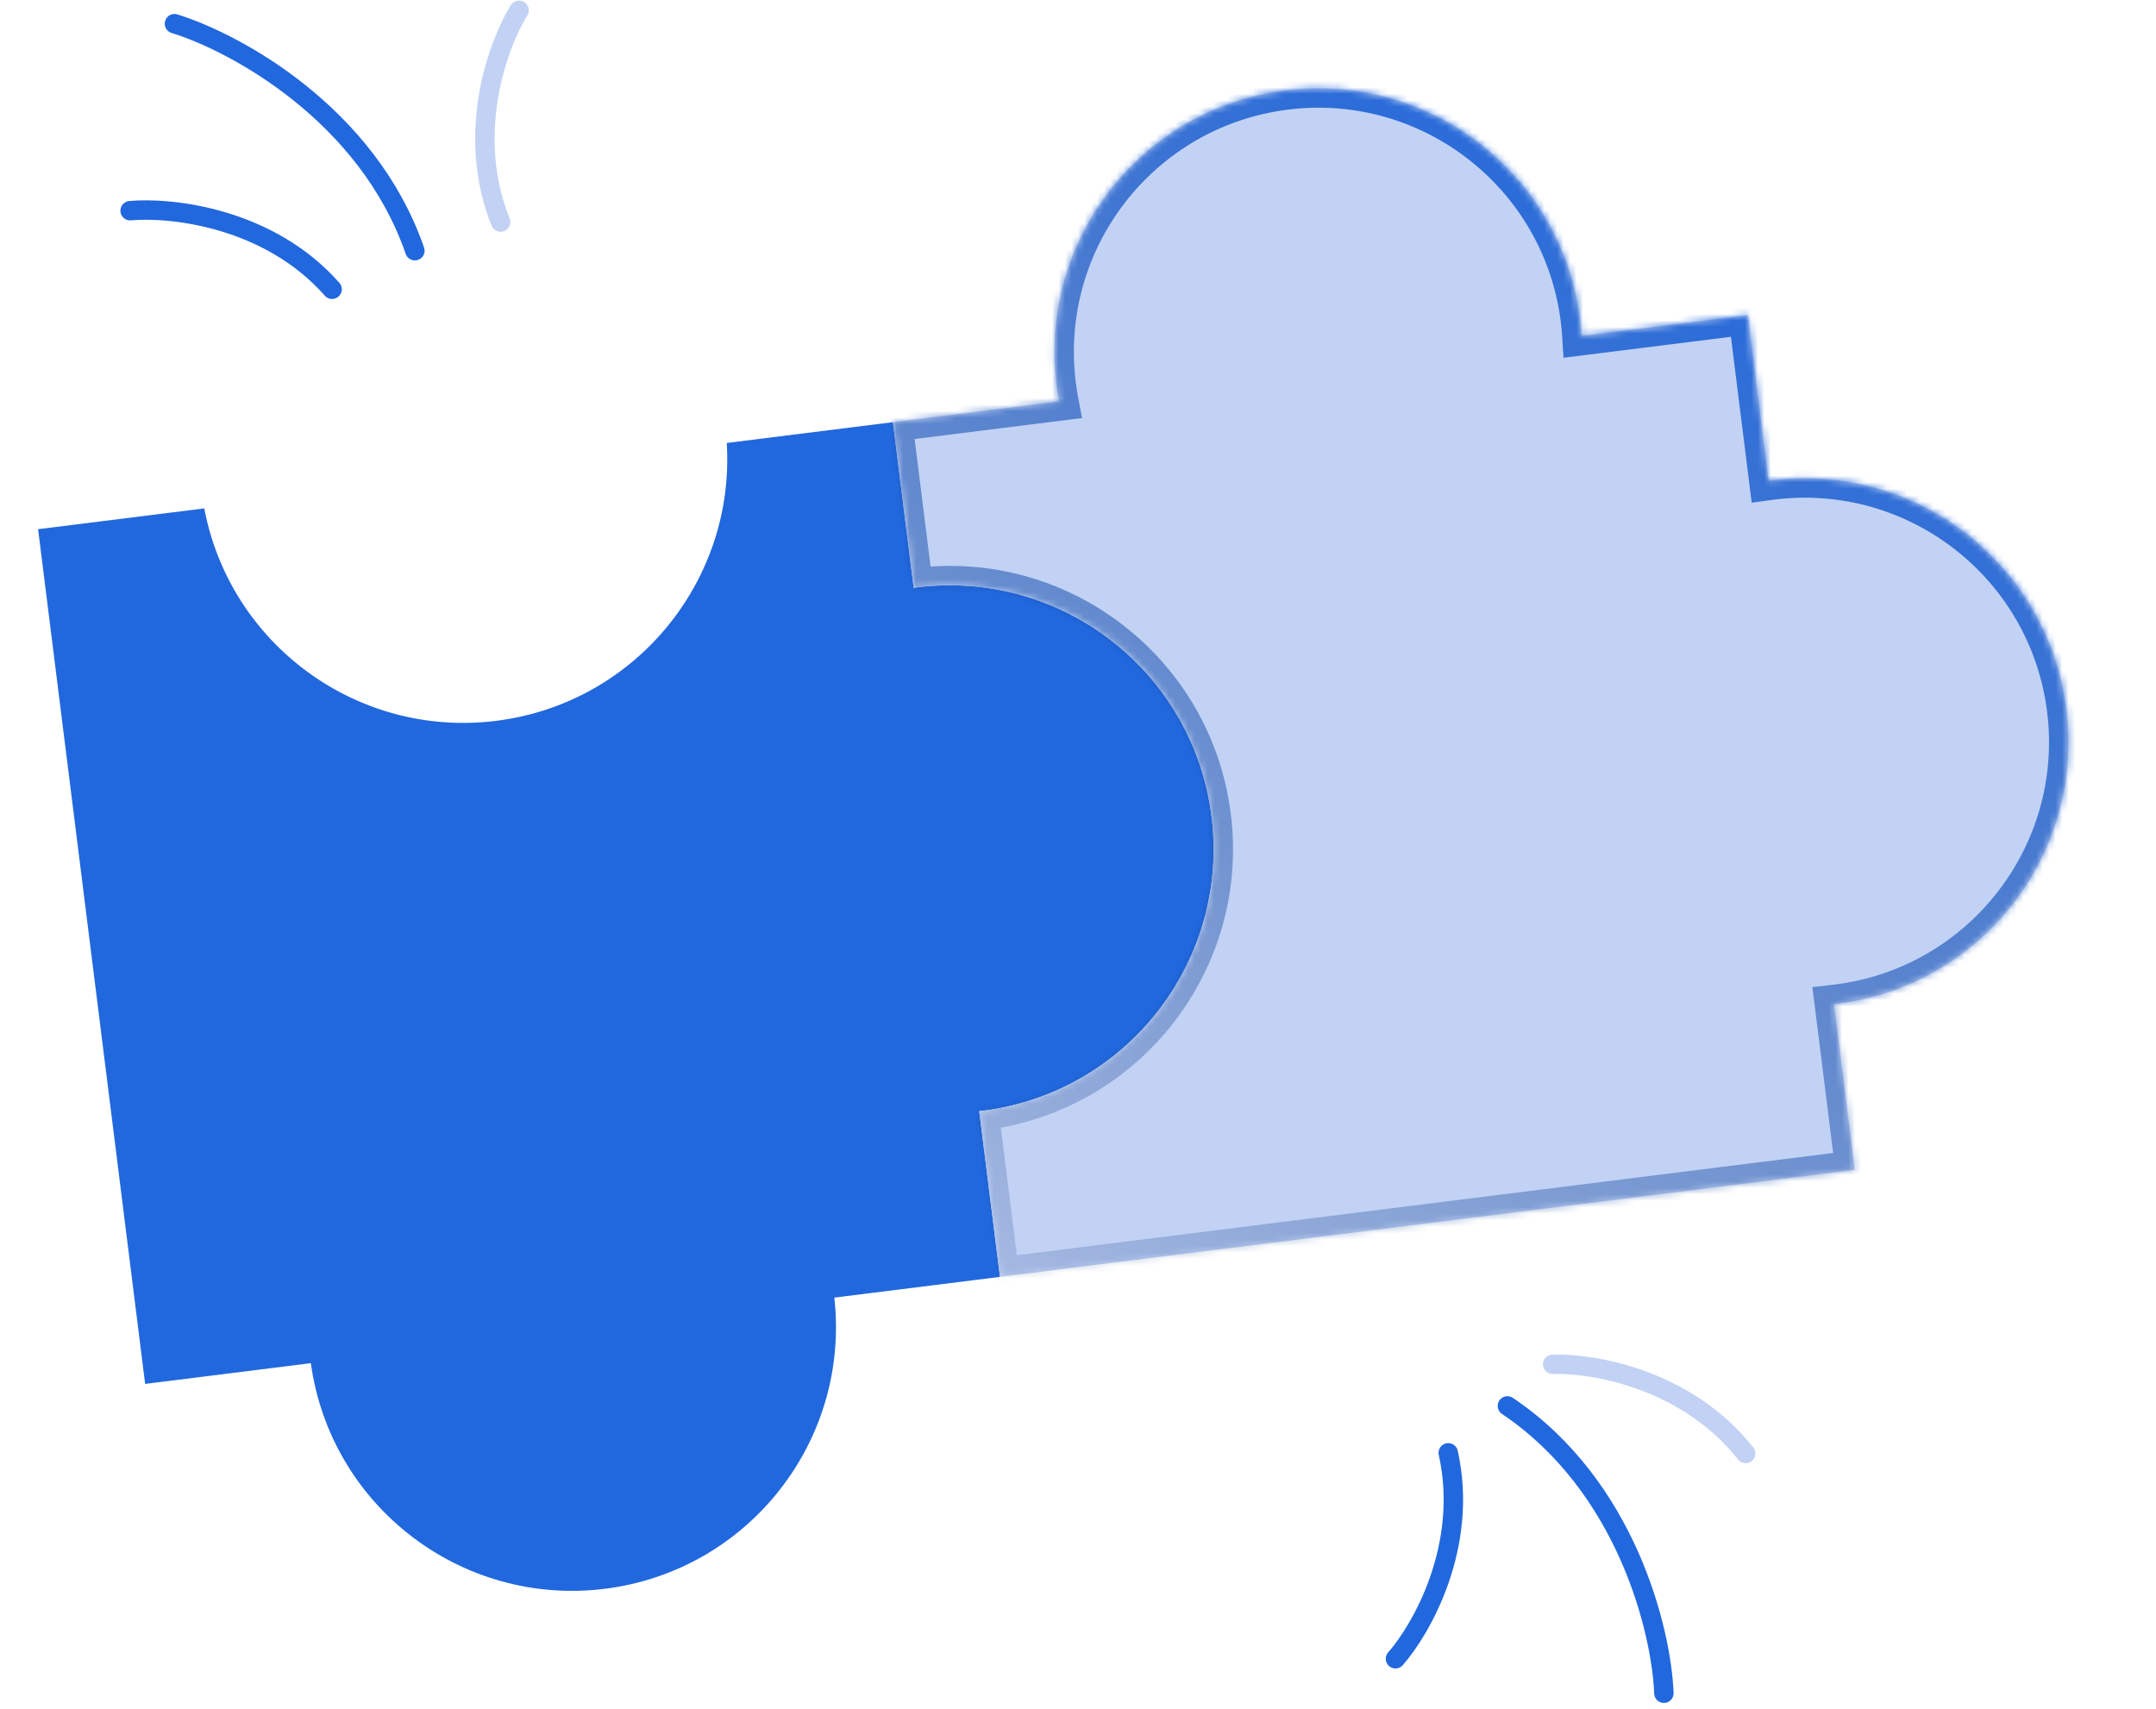
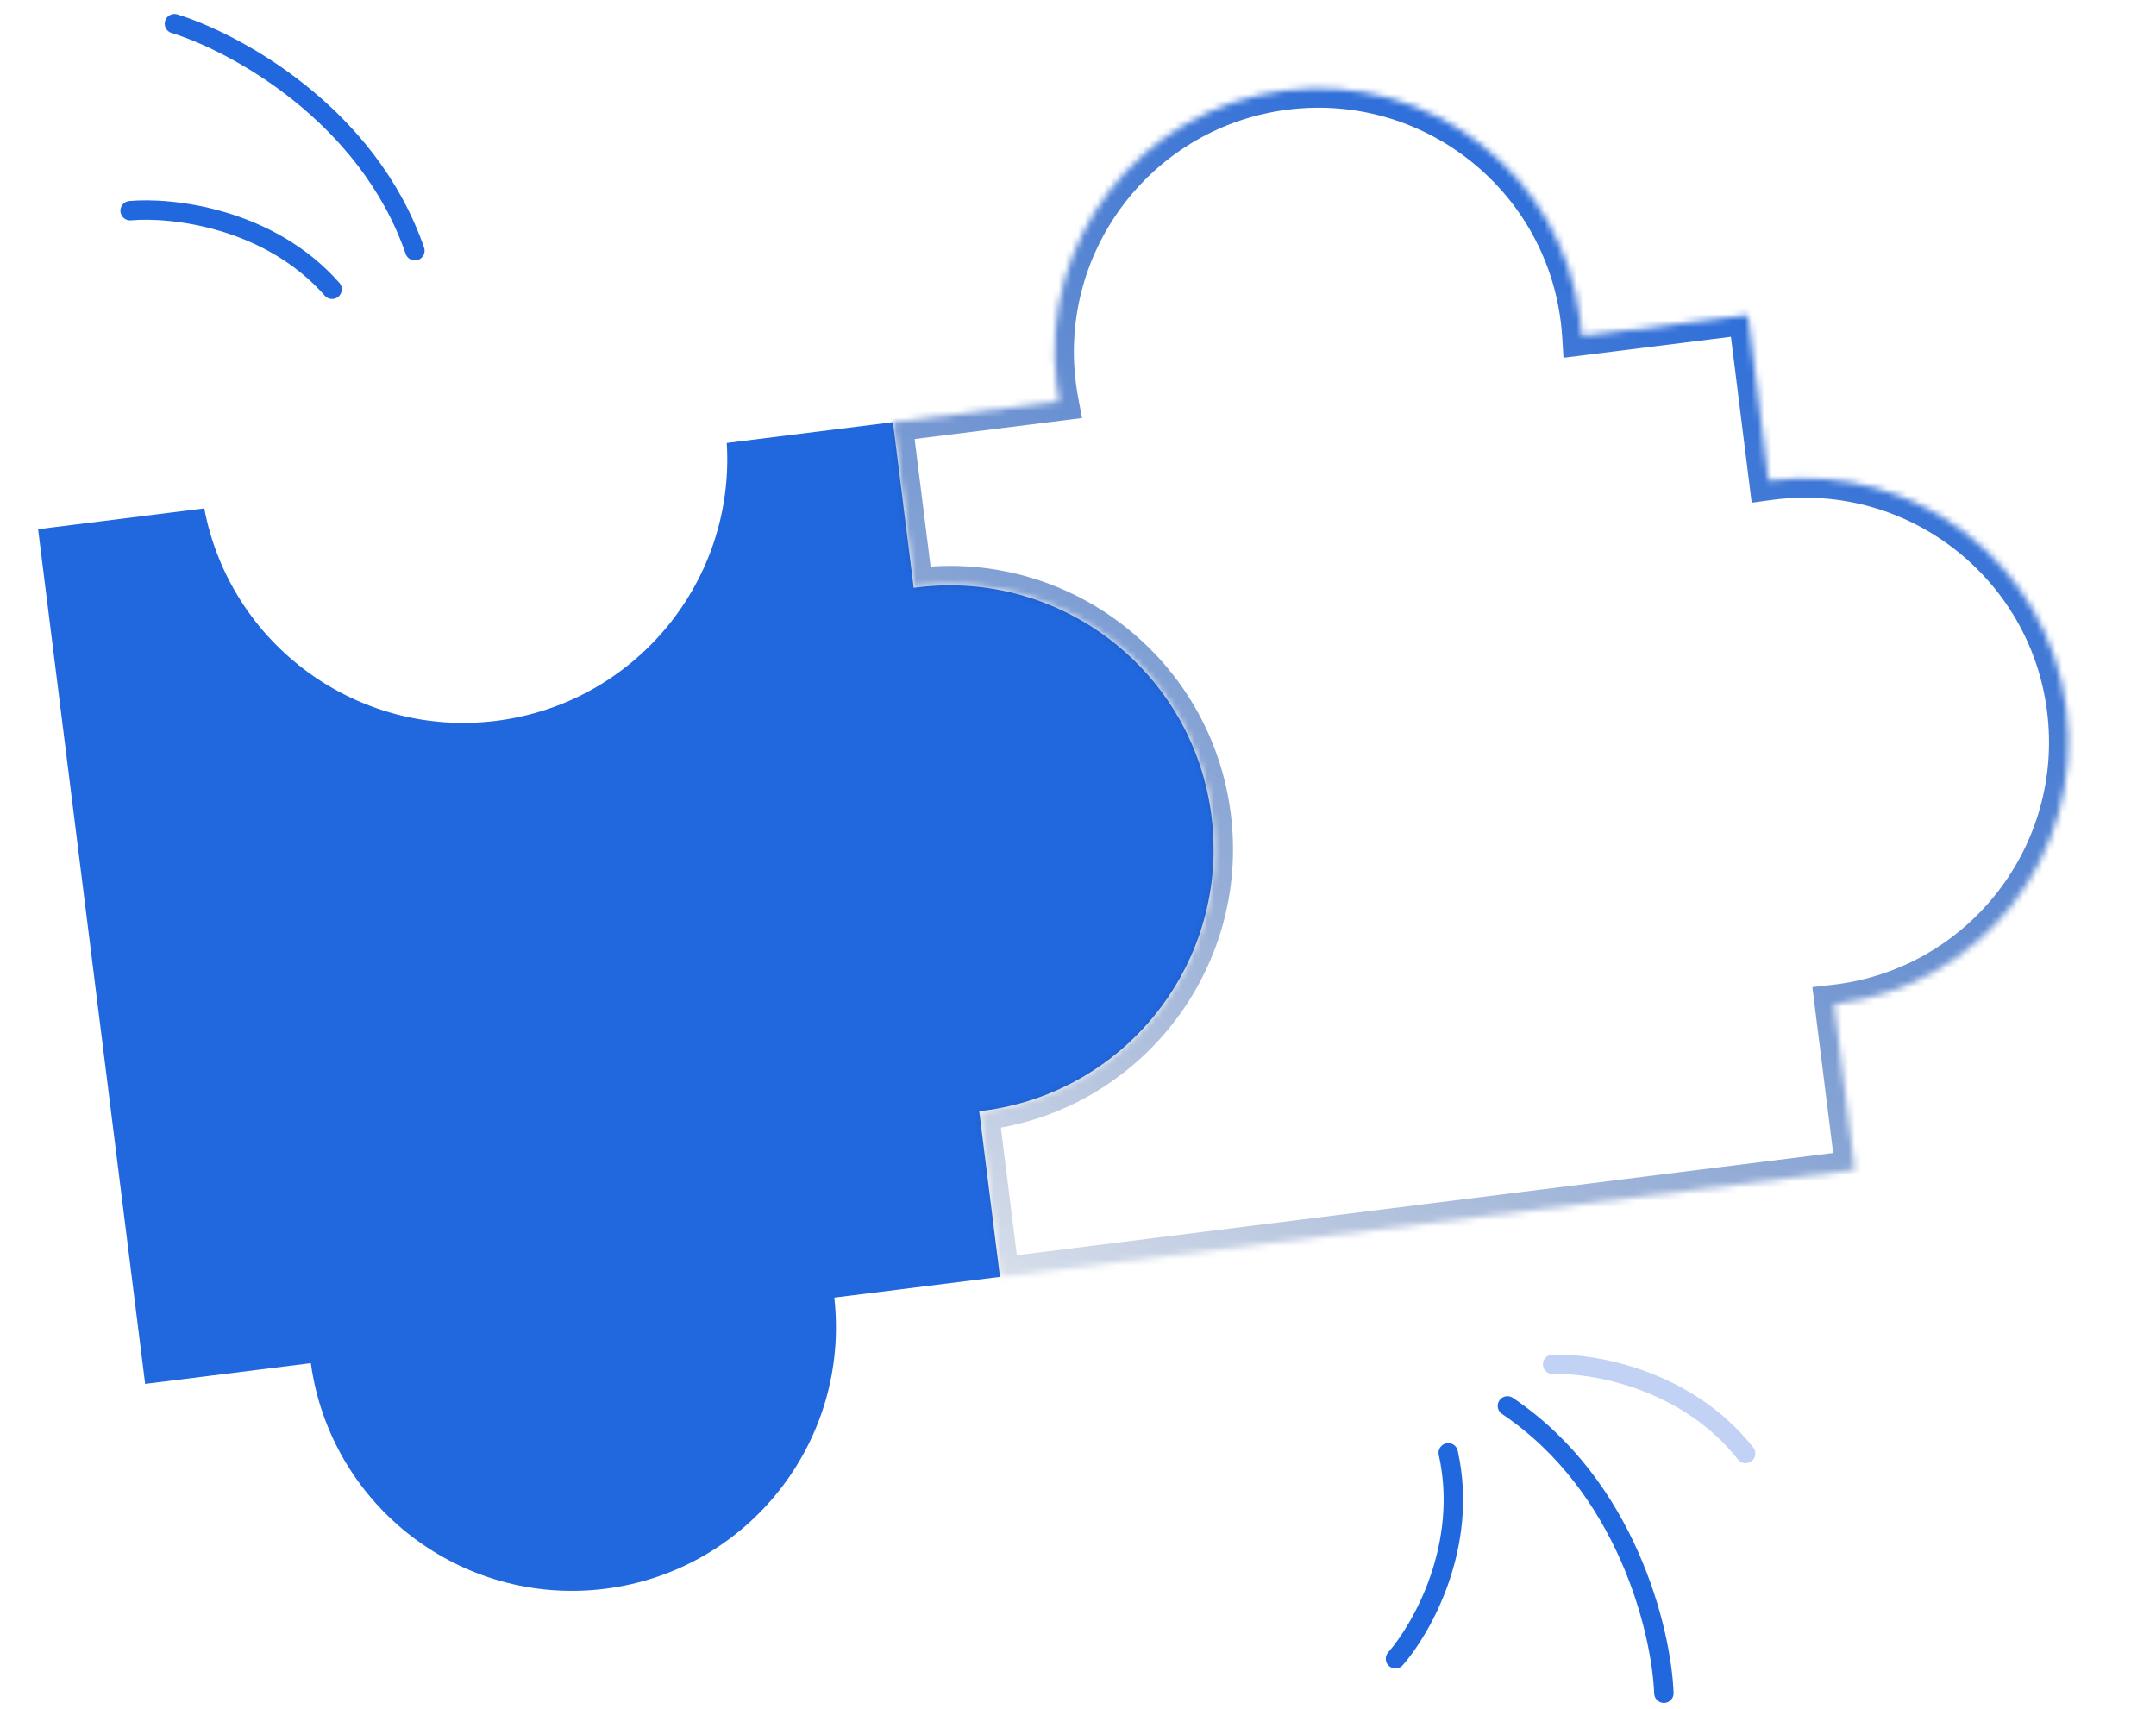
<svg xmlns="http://www.w3.org/2000/svg" width="333" height="264" viewBox="0 0 333 264" fill="none">
  <path d="M20.098 32.545C26.423 31.97 41.519 33.592 51.294 44.686" stroke="#2168DE" stroke-width="3" stroke-linecap="round" />
-   <path d="M80.17 1.596C76.927 6.808 71.819 20.647 77.324 34.311" stroke="#C2D2F4" stroke-width="3" stroke-linecap="round" />
  <path d="M239.809 210.76C245.943 210.533 260.492 212.969 269.62 224.531" stroke="#C2D2F4" stroke-width="3" stroke-linecap="round" />
  <path d="M215.537 256.241C219.587 251.629 226.887 238.81 223.687 224.43" stroke="#2168DE" stroke-width="3" stroke-linecap="round" />
  <path d="M26.944 3.659C36.275 6.537 56.766 17.58 64.078 38.73" stroke="#2168DE" stroke-width="3" stroke-linecap="round" />
  <path d="M256.994 261.564C256.615 251.937 251.251 229.583 232.827 217.181" stroke="#2168DE" stroke-width="3" stroke-linecap="round" />
  <path fill-rule="evenodd" clip-rule="evenodd" d="M31.55 78.535L5.883 81.749L22.418 213.783L48.009 210.578C51.05 232.636 71.276 248.207 93.433 245.432C115.591 242.657 131.353 222.579 128.86 200.452L154.451 197.248L151.246 171.657C151.417 171.637 151.588 171.617 151.759 171.596C174.087 168.799 189.921 148.432 187.124 126.104C184.328 103.776 163.961 87.942 141.632 90.738C141.462 90.76 141.291 90.782 141.121 90.805L137.916 65.214L112.249 68.429C113.576 89.73 98.111 108.663 76.642 111.352C55.173 114.041 35.517 99.506 31.55 78.535Z" fill="#2168DE" />
  <mask id="path-8-inside-1_401_358" fill="white">
    <path fill-rule="evenodd" clip-rule="evenodd" d="M187.124 126.104C184.328 103.776 163.96 87.942 141.632 90.738C141.461 90.76 141.291 90.782 141.121 90.805L137.916 65.215L163.583 62C163.425 61.16 163.291 60.311 163.183 59.451C160.387 37.123 176.221 16.756 198.549 13.959C220.877 11.163 241.245 26.997 244.041 49.325C244.148 50.184 244.229 51.041 244.282 51.894L269.949 48.679L273.154 74.27C273.324 74.247 273.495 74.225 273.665 74.203C295.994 71.407 316.361 87.241 319.157 109.569C321.954 131.897 306.12 152.264 283.792 155.061C283.621 155.082 283.45 155.102 283.28 155.122L286.484 180.713L154.451 197.248L151.246 171.657C151.417 171.637 151.588 171.617 151.758 171.596C174.086 168.799 189.92 148.432 187.124 126.104Z" />
  </mask>
-   <path fill-rule="evenodd" clip-rule="evenodd" d="M187.124 126.104C184.328 103.776 163.96 87.942 141.632 90.738C141.461 90.76 141.291 90.782 141.121 90.805L137.916 65.215L163.583 62C163.425 61.16 163.291 60.311 163.183 59.451C160.387 37.123 176.221 16.756 198.549 13.959C220.877 11.163 241.245 26.997 244.041 49.325C244.148 50.184 244.229 51.041 244.282 51.894L269.949 48.679L273.154 74.27C273.324 74.247 273.495 74.225 273.665 74.203C295.994 71.407 316.361 87.241 319.157 109.569C321.954 131.897 306.12 152.264 283.792 155.061C283.621 155.082 283.45 155.102 283.28 155.122L286.484 180.713L154.451 197.248L151.246 171.657C151.417 171.637 151.588 171.617 151.758 171.596C174.086 168.799 189.92 148.432 187.124 126.104Z" fill="#C2D2F4" />
  <path d="M141.121 90.805L138.144 91.178L138.522 94.192L141.531 93.777L141.121 90.805ZM137.916 65.215L137.543 62.238L134.566 62.611L134.939 65.587L137.916 65.215ZM163.583 62L163.956 64.977L167.125 64.58L166.531 61.442L163.583 62ZM244.282 51.894L241.287 52.08L241.486 55.267L244.654 54.87L244.282 51.894ZM269.949 48.679L272.926 48.306L272.553 45.33L269.576 45.703L269.949 48.679ZM273.154 74.27L270.177 74.643L270.555 77.657L273.564 77.242L273.154 74.27ZM283.28 155.122L282.944 152.14L279.925 152.48L280.303 155.494L283.28 155.122ZM286.484 180.713L286.857 183.689L289.834 183.316L289.461 180.34L286.484 180.713ZM154.451 197.248L151.474 197.62L151.847 200.597L154.824 200.224L154.451 197.248ZM151.246 171.657L150.91 168.676L147.892 169.016L148.27 172.029L151.246 171.657ZM142.005 93.715C162.689 91.125 181.557 105.793 184.147 126.477L190.101 125.731C187.099 101.759 165.232 84.759 141.259 87.761L142.005 93.715ZM141.531 93.777C141.688 93.756 141.846 93.735 142.005 93.715L141.259 87.761C141.076 87.784 140.894 87.808 140.711 87.834L141.531 93.777ZM134.939 65.587L138.144 91.178L144.098 90.433L140.893 64.842L134.939 65.587ZM163.211 59.023L137.543 62.238L138.289 68.191L163.956 64.977L163.211 59.023ZM160.207 59.824C160.322 60.745 160.465 61.657 160.636 62.558L166.531 61.442C166.384 60.664 166.26 59.876 166.16 59.078L160.207 59.824ZM198.176 10.982C174.204 13.985 157.204 35.852 160.207 59.824L166.16 59.078C163.57 38.394 178.238 19.526 198.922 16.936L198.176 10.982ZM247.018 48.952C244.015 24.98 222.148 7.98 198.176 10.982L198.922 16.936C219.606 14.346 238.474 29.014 241.064 49.698L247.018 48.952ZM247.276 51.707C247.219 50.792 247.133 49.874 247.018 48.952L241.064 49.698C241.164 50.495 241.238 51.29 241.287 52.08L247.276 51.707ZM269.576 45.703L243.909 48.917L244.654 54.87L270.322 51.656L269.576 45.703ZM276.131 73.897L272.926 48.306L266.972 49.052L270.177 74.643L276.131 73.897ZM273.564 77.242C273.722 77.221 273.88 77.2 274.038 77.18L273.293 71.226C273.11 71.249 272.927 71.273 272.744 71.298L273.564 77.242ZM274.038 77.18C294.722 74.589 313.59 89.257 316.181 109.942L322.134 109.196C319.132 85.224 297.265 68.224 273.293 71.226L274.038 77.18ZM316.181 109.942C318.771 130.626 304.103 149.493 283.419 152.084L284.164 158.037C308.137 155.035 325.136 133.168 322.134 109.196L316.181 109.942ZM283.419 152.084C283.26 152.104 283.102 152.123 282.944 152.14L283.615 158.103C283.798 158.082 283.981 158.06 284.164 158.037L283.419 152.084ZM289.461 180.34L286.256 154.749L280.303 155.494L283.508 181.085L289.461 180.34ZM154.824 200.224L286.857 183.689L286.112 177.736L154.078 194.271L154.824 200.224ZM148.27 172.029L151.474 197.62L157.428 196.875L154.223 171.284L148.27 172.029ZM151.386 168.619C151.227 168.639 151.069 168.658 150.91 168.676L151.582 174.638C151.765 174.617 151.948 174.595 152.131 174.573L151.386 168.619ZM184.147 126.477C186.738 147.161 172.07 166.029 151.386 168.619L152.131 174.573C176.103 171.57 193.103 149.703 190.101 125.731L184.147 126.477Z" fill="url(#paint0_linear_401_358)" mask="url(#path-8-inside-1_401_358)" />
  <defs>
    <linearGradient id="paint0_linear_401_358" x1="260.478" y1="24.611" x2="132.984" y2="232.866" gradientUnits="userSpaceOnUse">
      <stop stop-color="#2168DE" />
      <stop offset="1" stop-color="#123878" stop-opacity="0" />
    </linearGradient>
  </defs>
</svg>